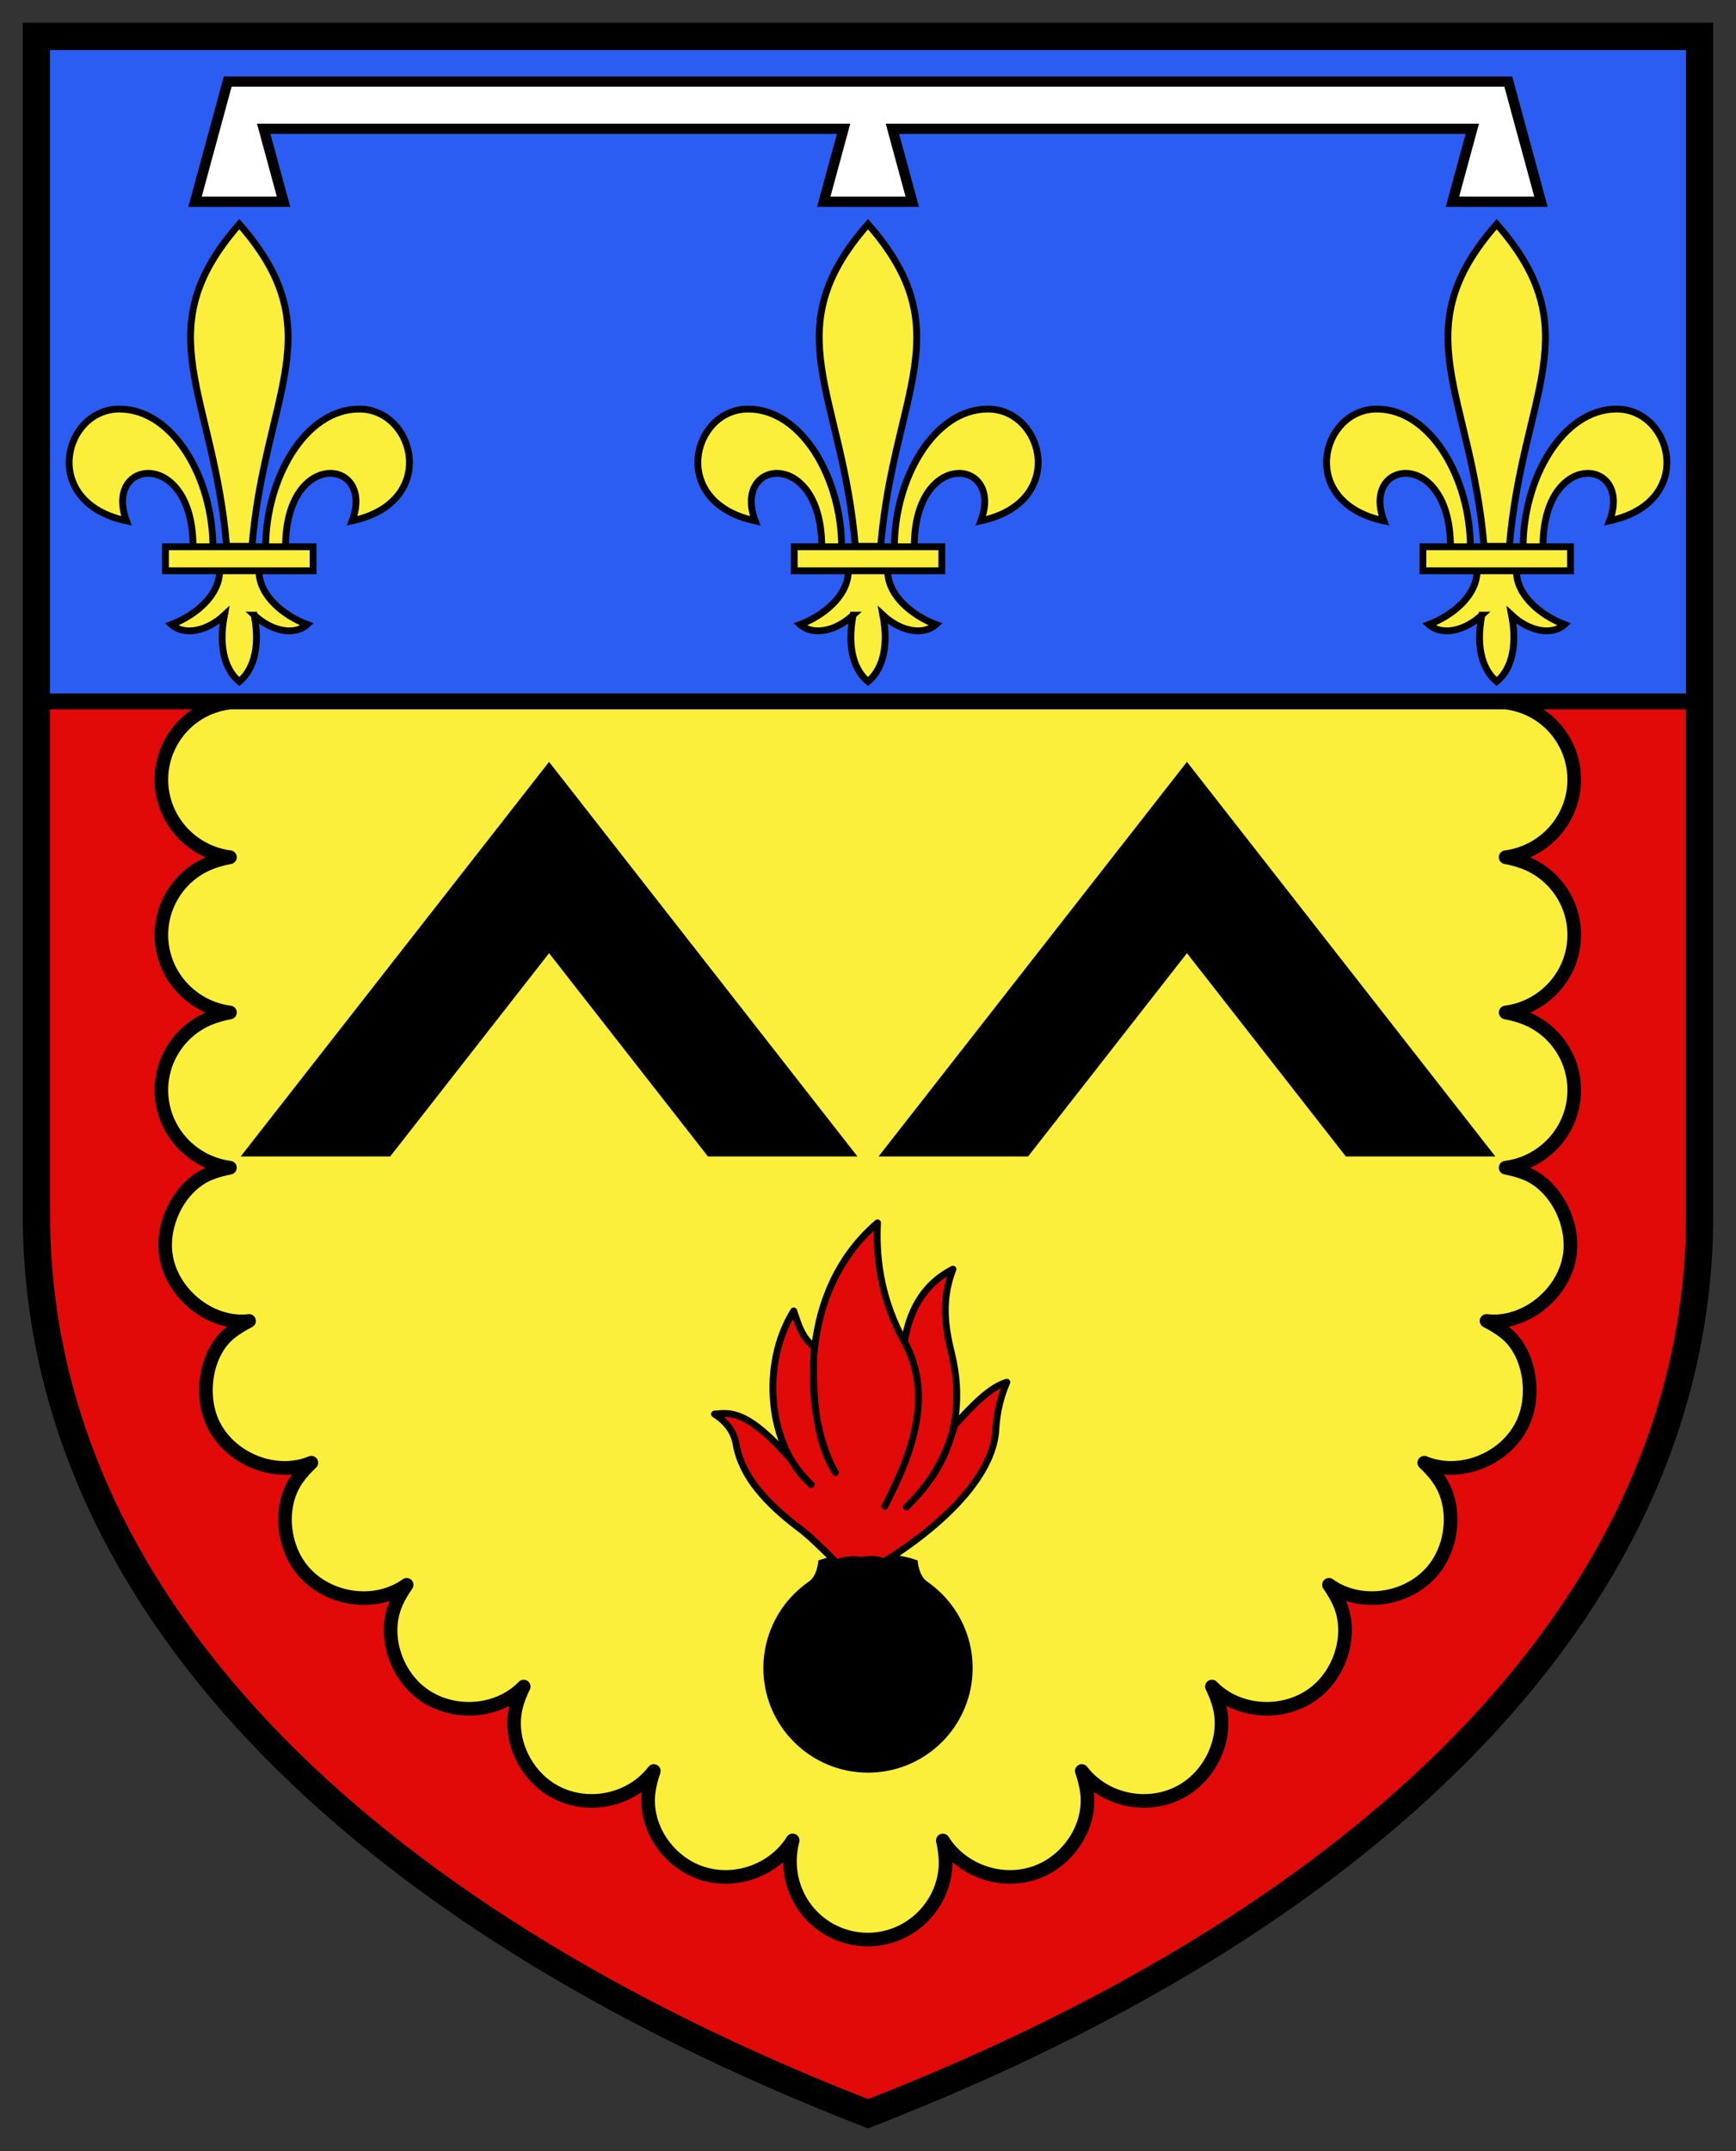
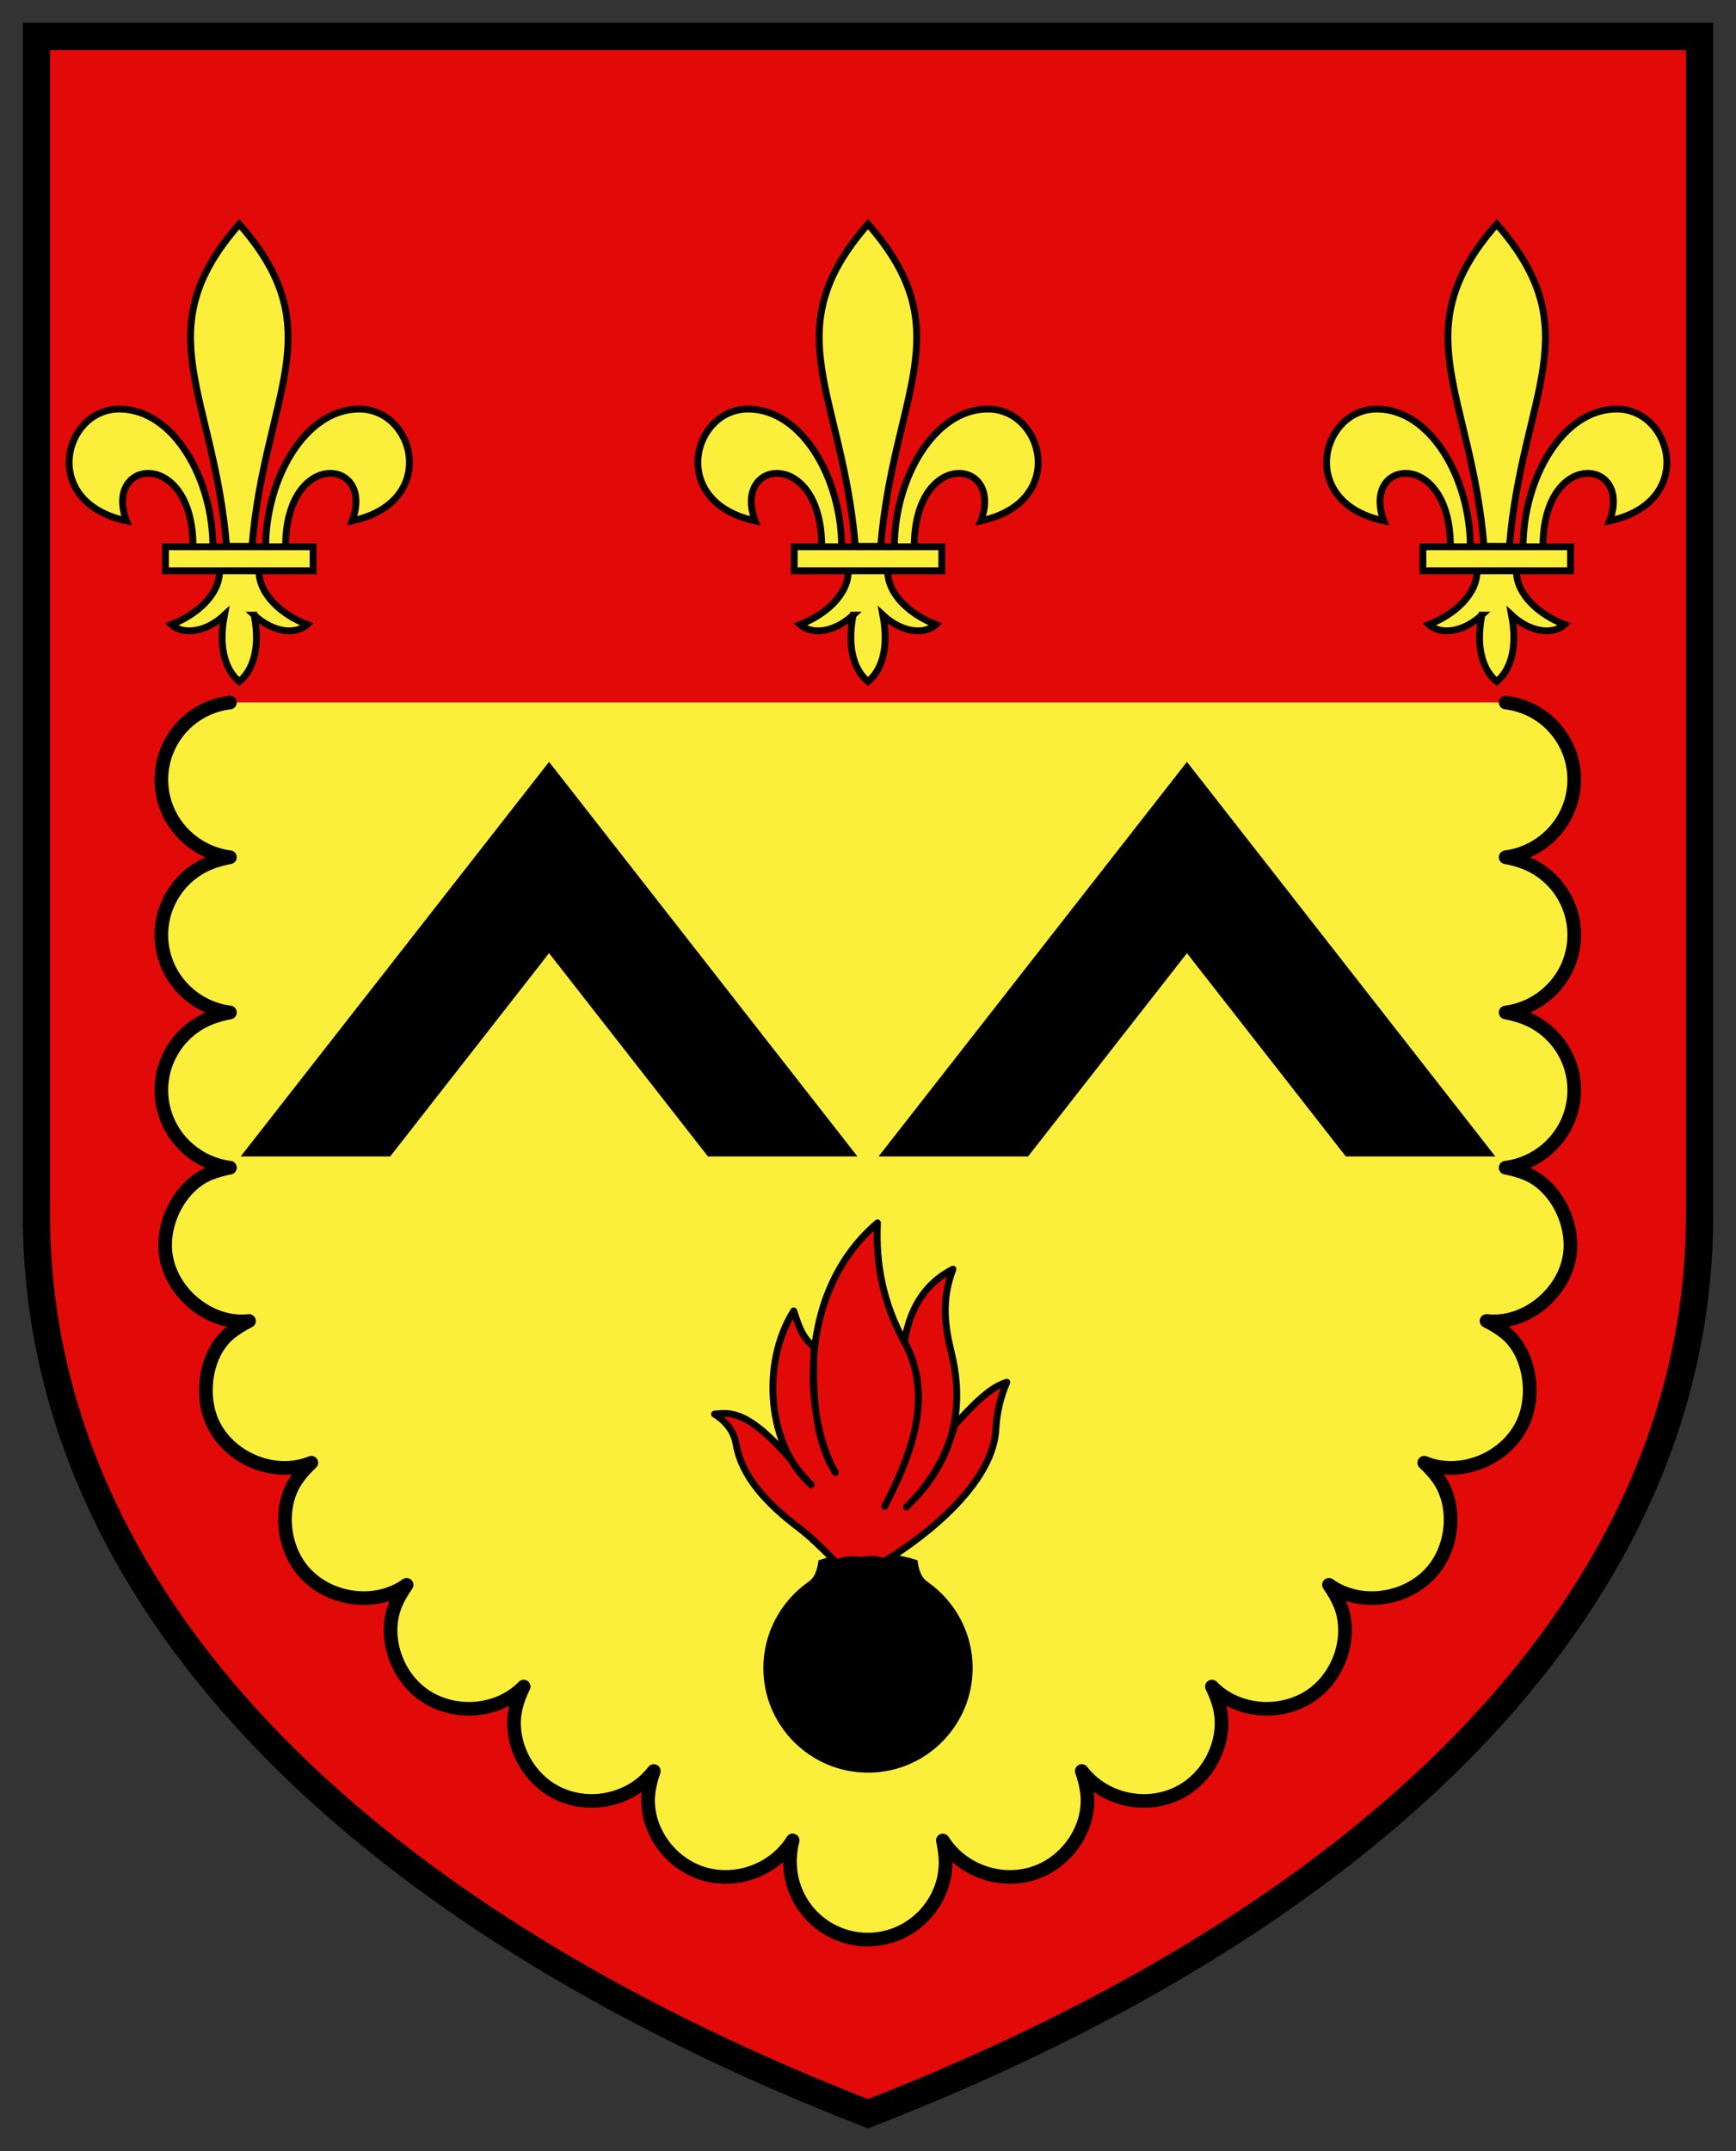
<svg xmlns="http://www.w3.org/2000/svg" xmlns:ns1="http://www.inkscape.org/namespaces/inkscape" xmlns:ns2="http://sodipodi.sourceforge.net/DTD/sodipodi-0.dtd" xmlns:xlink="http://www.w3.org/1999/xlink" ns1:version="1.1.1 (3bf5ae0d25, 2021-09-20)" ns2:docname="CoA Paris 17.svg" id="svg2130" version="1.1" viewBox="0 0 381.489 472.468" height="472.468" width="381.489">
  <rect x="0" y="0" width="381.489" height="472.468" fill="#333333" stroke="none" />
  <defs id="defs2124" />
  <ns2:namedview ns1:pagecheckerboard="false" fit-margin-bottom="5" fit-margin-right="5" fit-margin-left="5" fit-margin-top="5" lock-margins="true" units="px" ns1:snap-smooth-nodes="true" ns1:snap-object-midpoints="true" ns1:window-maximized="1" ns1:window-y="-11" ns1:window-x="-11" ns1:window-height="1506" ns1:window-width="2560" showgrid="false" ns1:document-rotation="0" ns1:current-layer="layer1" ns1:document-units="px" ns1:cy="236" ns1:cx="191" ns1:zoom="1.5" ns1:pageshadow="2" ns1:pageopacity="0" borderopacity="1.0" bordercolor="#666666" pagecolor="#333333" id="base" showguides="true" ns1:guide-bbox="true" ns1:snap-intersection-paths="true" ns1:object-paths="true" ns1:snap-grids="false" ns1:snap-global="false" ns1:lockguides="false" guidecolor="#00ffff" guideopacity="0.498" ns1:snap-midpoints="true" ns1:snap-to-guides="true" ns1:object-nodes="true">
    <ns1:grid type="xygrid" id="grid90971" originx="-477.318" originy="-29.352" />
  </ns2:namedview>
  <g id="layer1" ns1:groupmode="layer" ns1:label="17e_arrondissement_de_Paris" transform="translate(-492.985,114.63)">
    <g id="g8607" ns1:label="coa" transform="translate(897.652,-120.647)">
      <path style="display:inline;fill:#e20909;fill-opacity:1;stroke:none;stroke-width:6;stroke-miterlimit:4;stroke-dasharray:none" d="M -396.667,272.767 V 14.017 h 365.489 v 258.75 c 0,83.917 -69.96,153.682 -182.744,197.5 -112.784,-43.818 -182.744,-113.583 -182.744,-197.5 z" id="path153412" ns2:nodetypes="sccscs" ns1:label="coa-0" />
      <path id="path23087" style="opacity:1;fill:#fcef3c;stroke:#000000;stroke-width:3;stroke-linecap:round;stroke-linejoin:round;stroke-miterlimit:4;stroke-dasharray:none" d="m -354.132,160.314 c -1.534,0.181 -3.059,0.572 -4.532,1.181 -6.38,2.639 -10.541,8.855 -10.541,15.751 0,8.739 6.585,15.943 15.072,17.049 -1.534,0.297 -3.058,0.688 -4.532,1.298 -6.38,2.639 -10.541,8.855 -10.541,15.751 0,8.74 6.585,15.943 15.072,17.05 -1.534,0.298 -3.058,0.689 -4.532,1.298 -6.38,2.639 -10.541,8.855 -10.541,15.751 0,8.739 6.585,15.943 15.072,17.041 -1.532,0.299 -3.057,0.696 -4.532,1.306 -6.38,2.639 -10.422,10.642 -9.61,17.489 1.033,8.702 9.787,15.883 18.34,14.866 -1.411,0.716 -2.787,1.539 -4.066,2.545 -5.425,4.266 -6.82,13.474 -3.976,19.759 3.617,7.992 13.762,12.126 21.725,8.834 -1.164,1.099 -2.26,2.278 -3.186,3.62 -3.918,5.677 -3.267,14.189 0.965,19.638 5.382,6.928 16.187,8.604 23.168,3.561 -0.909,1.303 -1.742,2.671 -2.378,4.163 -2.704,6.345 -0.457,14.329 4.712,18.901 6.593,5.832 17.379,5.487 23.384,-0.72 -0.709,1.447 -1.318,2.954 -1.705,4.555 -1.622,6.703 1.693,14.185 7.499,17.92 7.381,4.748 17.571,2.904 22.8,-3.924 -0.519,1.498 -0.935,3.044 -1.14,4.653 -0.871,6.84 3.22,13.71 9.378,16.832 7.817,3.963 17.72,1.052 22.279,-6.249 -0.94,3.593 -0.797,7.479 0.646,11.075 3.506,8.741 13.445,12.989 22.199,9.488 v 0 c 6.411,-2.564 10.816,-8.921 10.751,-15.817 -0.015,-1.609 -0.256,-3.179 -0.594,-4.722 4.576,7.276 14.479,10.188 22.296,6.224 6.158,-3.122 10.249,-9.993 9.378,-16.832 -0.205,-1.609 -0.621,-3.155 -1.14,-4.653 5.229,6.828 15.419,8.672 22.8,3.924 5.806,-3.735 9.121,-11.217 7.499,-17.92 -0.387,-1.601 -0.996,-3.108 -1.705,-4.555 6.006,6.207 16.791,6.552 23.384,0.72 5.169,-4.572 7.416,-12.556 4.712,-18.901 -0.636,-1.493 -1.469,-2.861 -2.378,-4.163 6.98,5.043 17.786,3.367 23.168,-3.561 4.232,-5.449 4.883,-13.96 0.965,-19.638 -0.926,-1.342 -2.022,-2.521 -3.186,-3.62 7.964,3.292 18.109,-0.842 21.725,-8.834 2.844,-6.284 1.45,-15.493 -3.976,-19.759 -1.279,-1.006 -2.655,-1.829 -4.066,-2.545 8.553,1.017 17.307,-6.165 18.34,-14.866 0.813,-6.848 -3.229,-14.85 -9.61,-17.489 -1.475,-0.61 -2.999,-1.007 -4.532,-1.306 8.487,-1.098 15.072,-8.302 15.072,-17.041 0,-6.895 -4.16,-13.112 -10.541,-15.751 -1.473,-0.609 -2.998,-1 -4.532,-1.298 8.487,-1.107 15.072,-8.31 15.072,-17.05 0,-6.895 -4.16,-13.112 -10.541,-15.751 -1.473,-0.609 -2.998,-1 -4.532,-1.298 8.487,-1.107 15.072,-8.31 15.072,-17.049 0,-6.895 -4.16,-13.112 -10.541,-15.751 -1.473,-0.609 -2.998,-1 -4.532,-1.181" ns2:nodetypes="csscsscsscsscsscsscsscsscsscsssscsscsscsscsscsscsscsscsscssc" ns1:label="nebuly" />
      <g id="g25303" ns1:label="chevrons" style="fill:#000000">
        <path style="opacity:1" d="m -178.747,260.017 h -32.856 l 67.769,-86.667 67.769,86.667 H -108.92 l -34.914,-44.649 z" id="path24832" ns2:nodetypes="ccccccc" ns1:label="chevron-l" />
        <use x="0" y="0" xlink:href="#path24832" id="use25219" width="100%" height="100%" ns1:label="chevron-r" transform="matrix(-1,0,0,1,-427.844,0)" />
      </g>
      <g id="g34073" ns1:label="grenade">
        <path style="display:inline;opacity:1;fill:#000000;stroke:none" d="m 201.643,342.711 c 0.123,1.427 0.622,3.631 2.097,4.652 6.236,4.319 10.004,11.386 10.004,18.977 v 0 c 0,12.703 -10.297,23 -23,23 -12.703,0 -23,-10.297 -23,-23 0,-7.606 3.786,-14.684 10.025,-18.991 1.456,-1.005 1.953,-3.212 2.076,-4.638 3.428,-1.176 7.142,-1.587 10.899,-1.886 3.757,0.299 7.471,0.71 10.899,1.886 z" transform="translate(-404.667,6.017)" id="path25421" ns2:nodetypes="cssssssccc" ns1:label="grenade-0" />
        <path style="opacity:1;fill:#e20909;stroke:#000000;stroke-width:1.5;stroke-linejoin:round;stroke-miterlimit:4;stroke-dasharray:none" d="m -210.25,336.85 c 5.756,-11.076 10.927,-24.109 4.279,-36.173 -4.566,-8.284 -6.323,-17.008 -5.862,-26.077 -18.818,16.088 -15.477,44.522 -9.25,54.833 -4.004,-6.136 -5.222,-15.808 -4.671,-27.563 -2.845,-2.185 -3.567,-5.31 -4.496,-7.937 -7.391,11.838 -5.628,29.805 3.833,38.167 -1.659,-1.662 -3.205,-3.467 -4.5,-5.583 -9.363,-10.661 -13.063,-10.301 -16.75,-9.917 2.683,1.687 4.289,3.917 4.75,6.583 1.231,7.125 6.654,13.011 13.917,18.5 2.101,1.588 4.695,4.057 8.167,7.583 1.889,-0.716 3.65,-0.853 5.444,-0.536 1.953,-0.33 3.351,-0.331 4.889,0.286 5.18,-3.004 23.881,-15.52 24.667,-29 0.223,-3.833 1.032,-7.202 2.417,-10.417 -2.371,0.73 -5.396,2.548 -11.5,9.5 -2.507,9.316 -7.167,14.515 -10.583,17.917 3.41,-3.416 14.733,-14.229 9.917,-33.833 -1.411,-5.744 -2.297,-11.625 0.333,-18.417 -5.677,2.881 -9.388,8.008 -10.667,15.917 6.616,12.061 1.364,25.128 -4.333,36.167 z" id="path27530" ns2:nodetypes="cscccccccsscccscccsccc" ns1:label="fire" />
      </g>
      <g id="g34069" ns1:label="chief">
-         <rect style="opacity:1;fill:#2b5df2;stroke:#000000;stroke-width:3.5;stroke-miterlimit:6;stroke-dasharray:none" id="rect12643" width="365.489" height="146.057" x="-396.667" y="14.017" ns1:label="chief-0" />
        <g id="g24568" ns1:label="lis" style="fill:#fcef3c;stroke:#000000;stroke-width:1.5;stroke-miterlimit:6;stroke-dasharray:none">
          <path id="rect5788" style="display:inline;opacity:1" d="m -230.14,126.106 h 32.436 v 5.275 h -32.436 z m 12.943,15.016 c -3.952,3.671 -8.928,4.512 -11.637,2.063 5.233,-1.993 10.589,-6.375 10.589,-11.805 h 8.646 c 0,5.43 5.356,9.812 10.589,11.805 -2.709,2.449 -7.685,1.608 -11.637,-2.063 1.468,7.738 -0.558,12.373 -3.275,14.588 -2.717,-2.216 -4.743,-6.85 -3.275,-14.588 z m -2.528,-15.016 c 0,-14.786 -8.573,-30.245 -20.555,-30.245 -12.308,0 -17.528,20.484 1.557,24.552 -5.117,-13.663 14.637,-15.967 14.637,5.693 z m 11.605,0 c 0,-14.786 8.573,-30.245 20.555,-30.245 12.308,0 17.528,20.484 -1.557,24.552 5.117,-13.663 -14.637,-15.967 -14.637,5.693 z m -8.584,-0.1 c -2.819,-33.78 -17.88,-47.28 2.781,-70.754 20.631,23.474 5.6,36.974 2.781,70.754 z" ns1:label="lis1" ns1:tile-cx="190.74443" ns1:tile-cy="99.46385" ns1:tile-w="76.278838" ns1:tile-h="102.5619" ns1:tile-x0="152.60501" ns1:tile-y0="48.098969" />
          <use x="0" y="0" ns1:tiled-clone-of="#rect5788" xlink:href="#rect5788" id="use23689" width="100%" height="100%" transform="translate(138.159)" style="display:inline" ns1:label="lis2" />
          <use x="0" y="0" ns1:tiled-clone-of="#rect5788" xlink:href="#rect5788" transform="matrix(-1,0,0,1,-566.004,0)" id="use23691" width="100%" height="100%" style="display:inline" ns1:label="lis3" />
        </g>
-         <path style="opacity:1;fill:#ffffff;stroke:#000000;stroke-width:2.25;stroke-linecap:butt;stroke-linejoin:miter;stroke-miterlimit:4;stroke-dasharray:none" d="m -73.22,23.93 7.182,26.399 h -19.45 l 4.36,-16.028 H -208.558 l 4.36,16.028 h -19.45 l 4.36,-16.028 h -127.43 l 4.36,16.028 h -19.45 l 7.182,-26.399 z" id="path24082" ns2:nodetypes="ccccccccccccc" ns1:label="label" />
      </g>
      <path style="display:inline;fill:none;fill-opacity:1;stroke:#000000;stroke-width:6;stroke-miterlimit:4;stroke-dasharray:none" d="M -396.667,272.767 V 14.017 h 365.489 v 258.75 c 0,83.917 -69.96,153.682 -182.744,197.5 -112.784,-43.818 -182.744,-113.583 -182.744,-197.5 z" id="path12426" ns2:nodetypes="sccscs" ns1:label="coa-f" />
    </g>
  </g>
</svg>